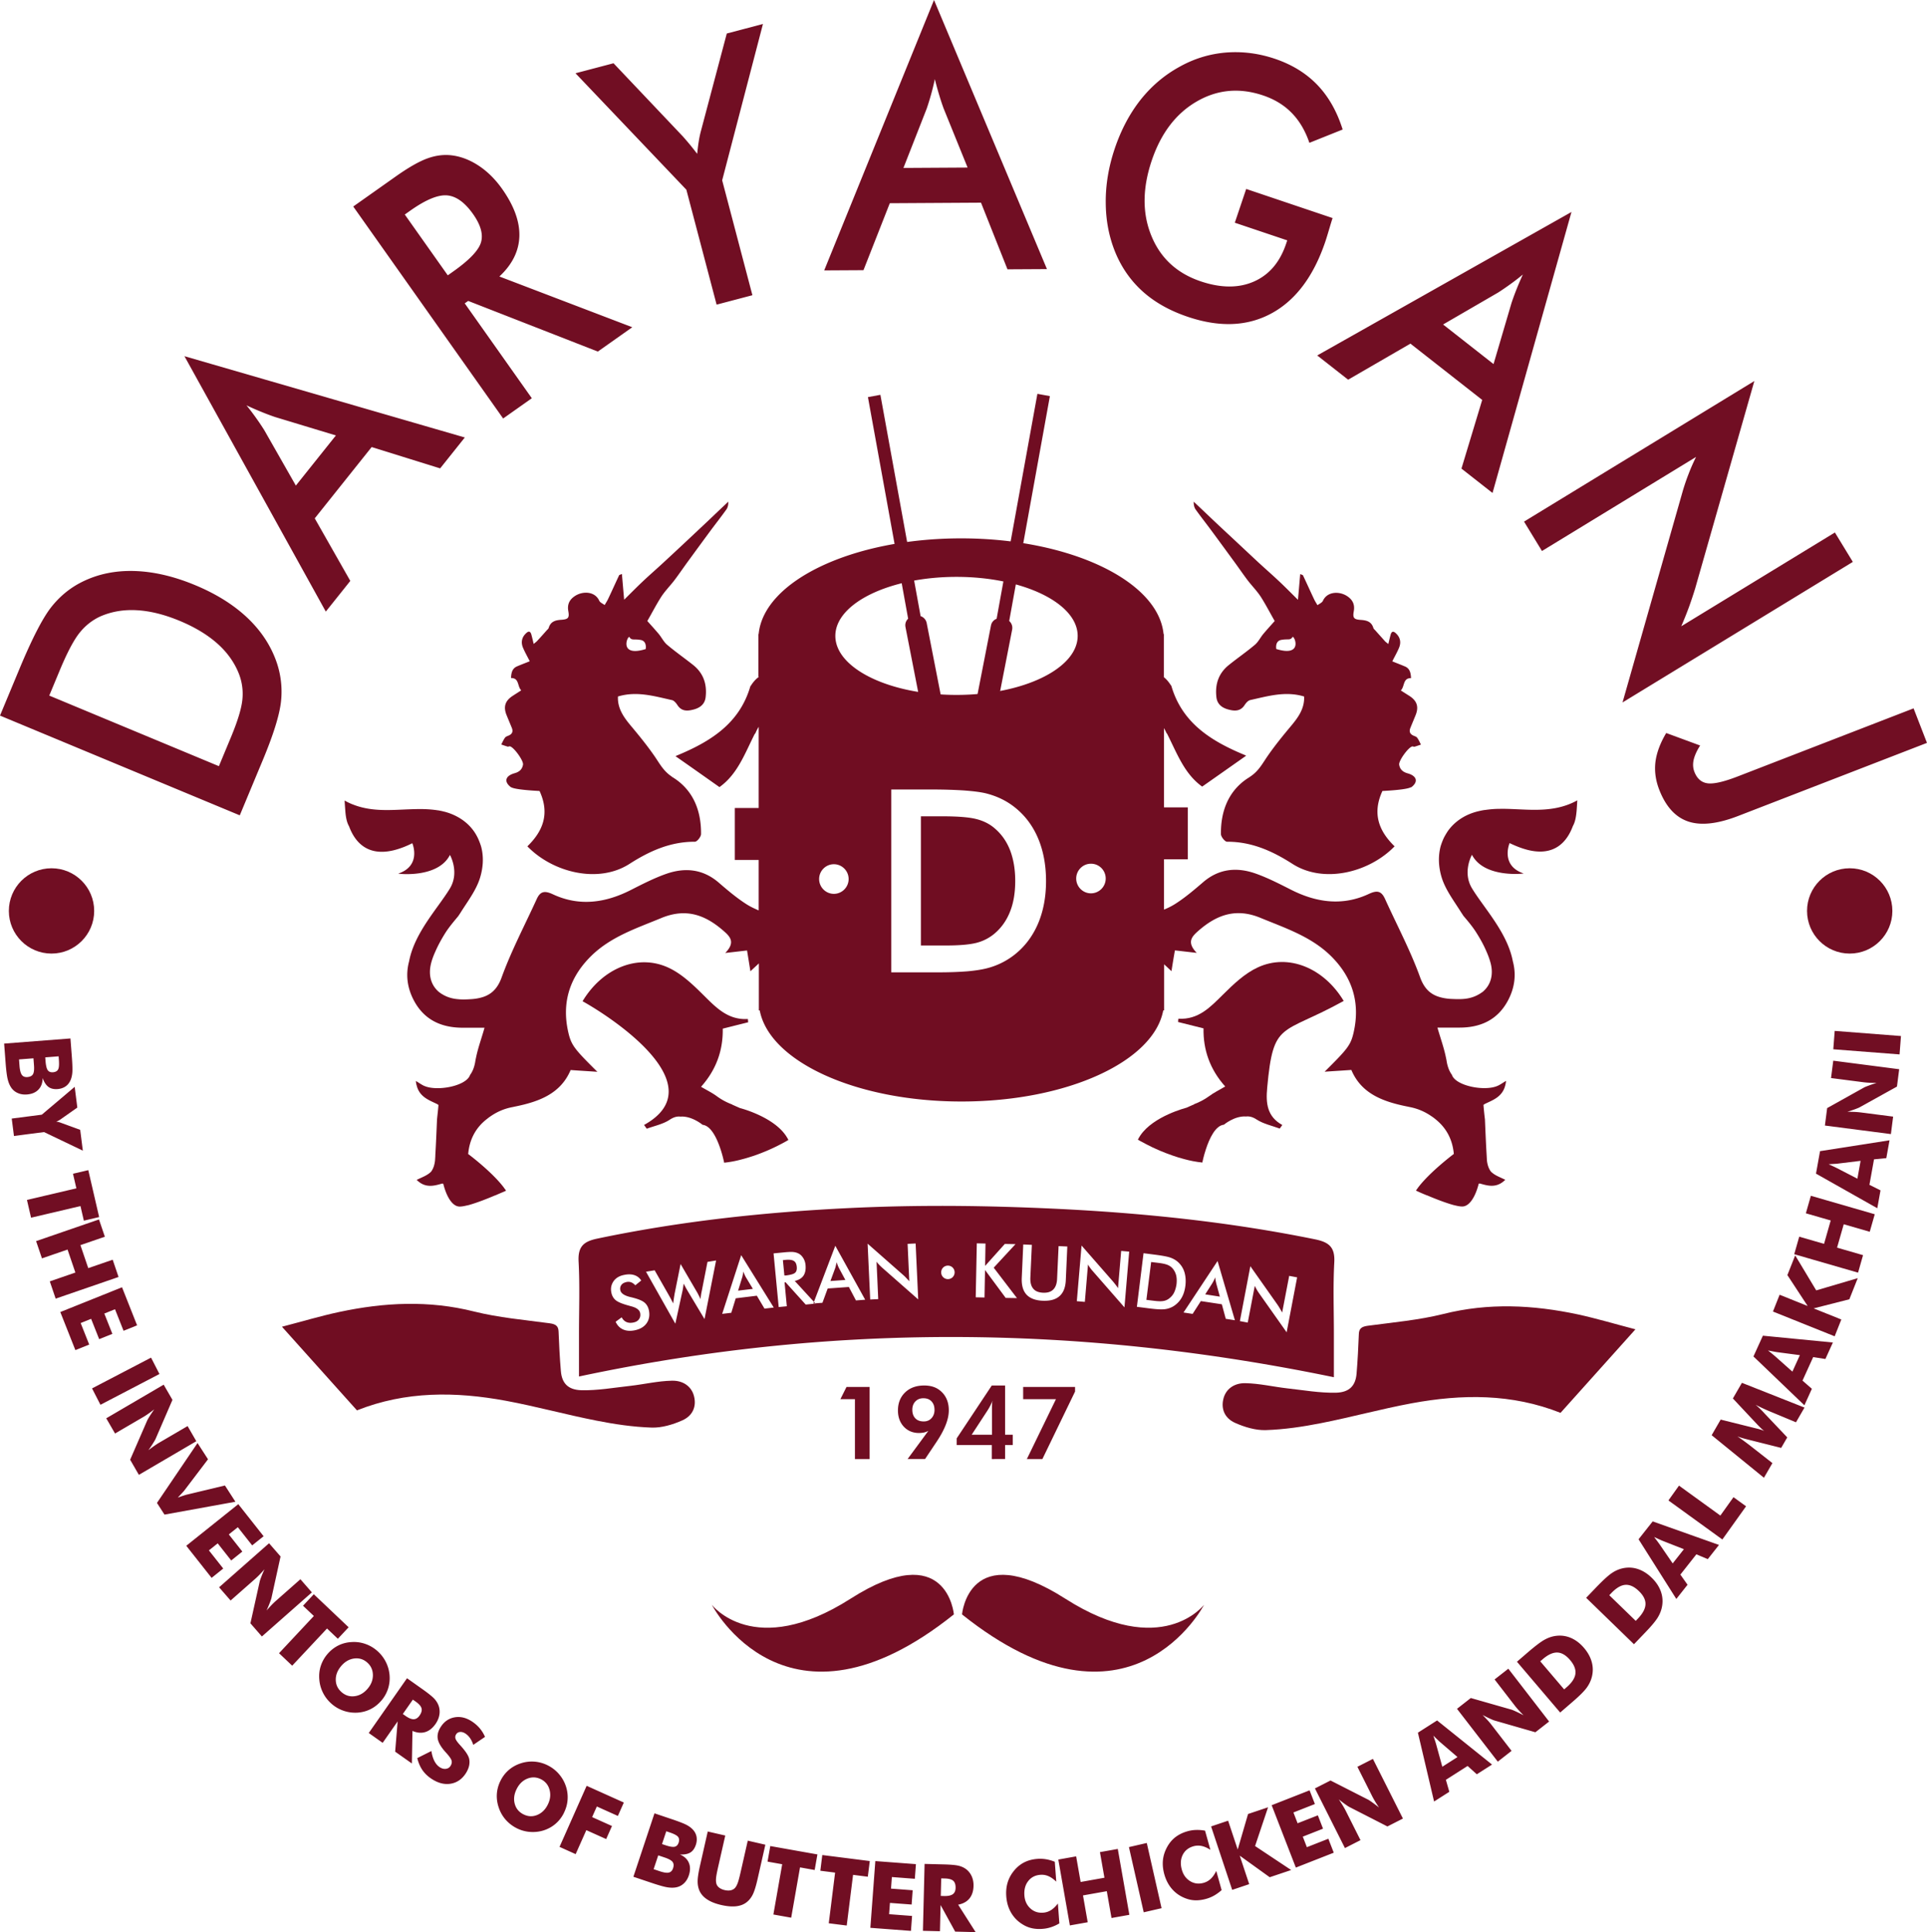
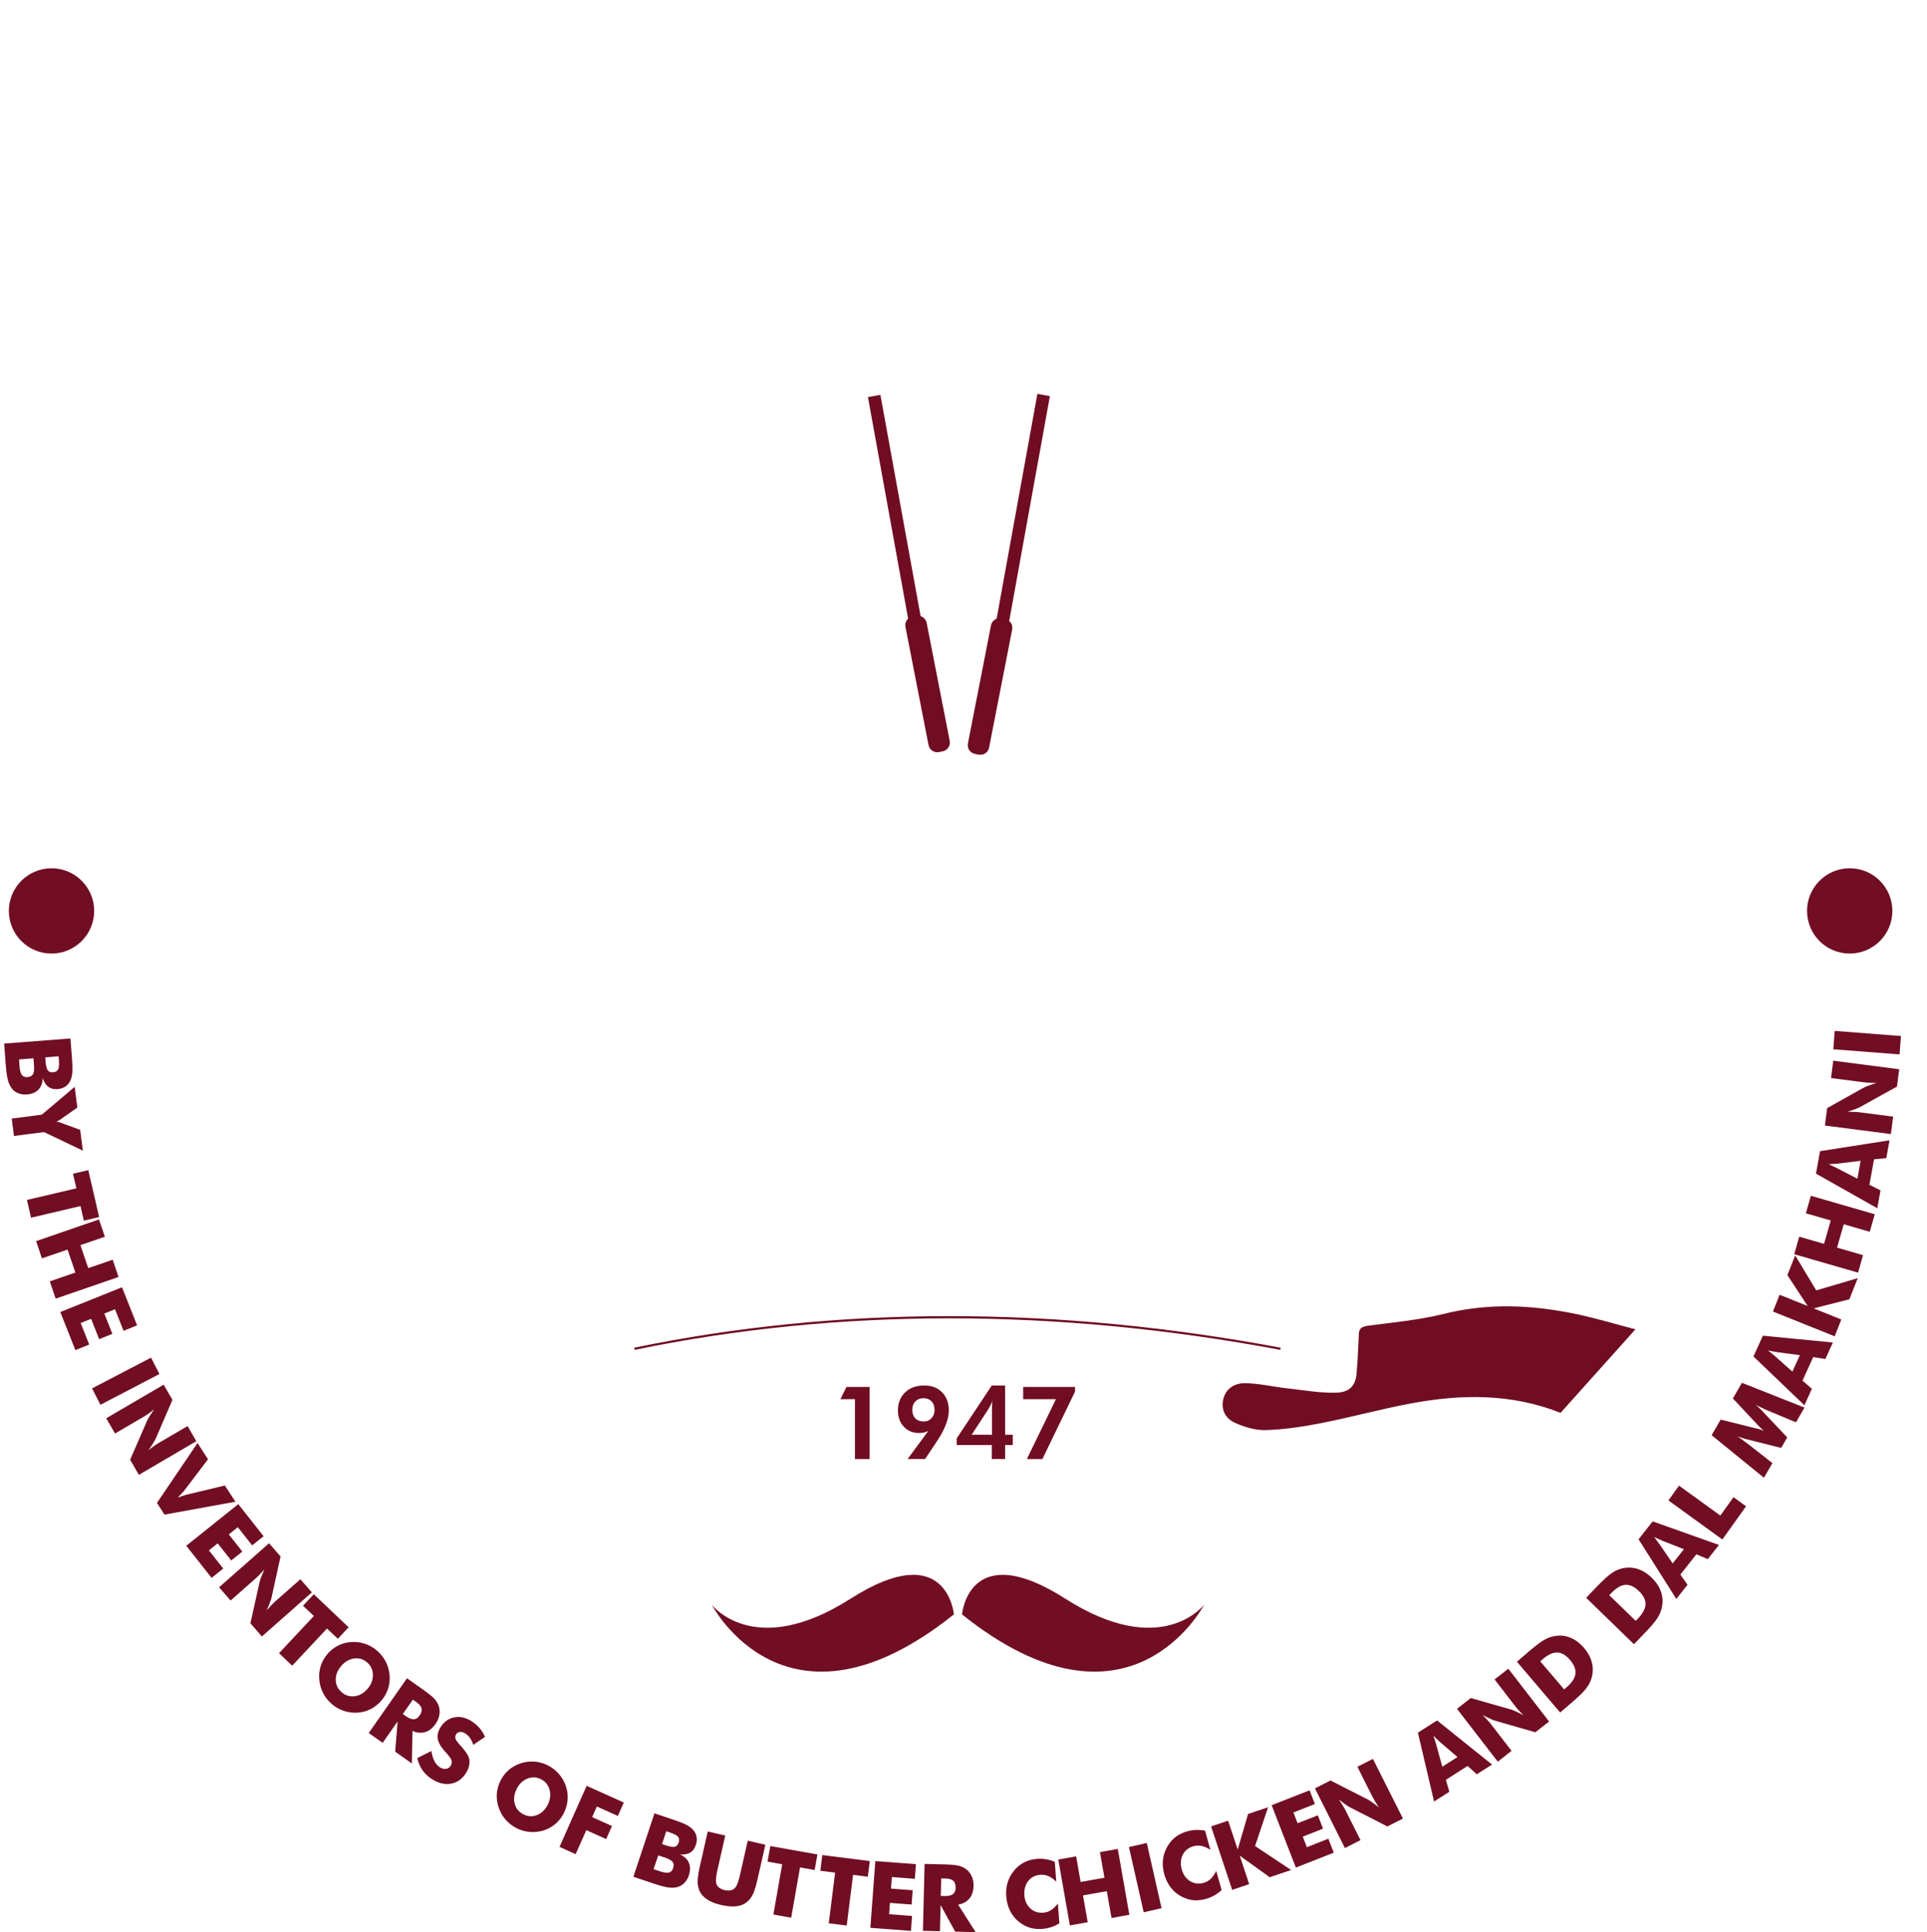
<svg xmlns="http://www.w3.org/2000/svg" data-bbox="0 0 604.82 606.56" viewBox="0 0 604.83 606.55" data-type="color">
  <g>
    <path d="M299.4 506.82s-2.08-24.3-32.42-4.94c-30.33 19.36-43.57 1.9-43.57 1.9s23.3 45.18 75.98 3.04" fill="#710e23" fill-rule="evenodd" data-color="1" />
    <path d="M301.95 506.82s2.08-24.3 32.41-4.94c30.34 19.36 43.57 1.9 43.57 1.9s-23.3 45.18-75.98 3.04" fill="#710e23" fill-rule="evenodd" data-color="1" />
    <path d="m14.2 331.95.09 1.14c.11 1.41.34 2.36.68 2.87.35.5.9.72 1.66.66.79-.06 1.31-.35 1.6-.87.28-.51.36-1.48.26-2.9l-.09-1.23-4.19.33Zm-12.89-4.33 20.8-1.61.44 5.74c.18 2.36.23 4.02.15 4.97s-.28 1.77-.6 2.48c-.37.8-.89 1.44-1.58 1.9s-1.5.72-2.44.8c-1.18.09-2.15-.14-2.89-.69s-1.34-1.48-1.81-2.78c0 1.49-.43 2.7-1.29 3.61s-2.06 1.43-3.61 1.55c-1.1.09-2.1-.07-2.98-.48a4.77 4.77 0 0 1-2.11-1.87c-.43-.68-.77-1.54-1.01-2.58s-.45-2.74-.63-5.12l-.45-5.92Zm4.66 4.97.15 2c.1 1.35.35 2.29.72 2.83.38.54.96.77 1.75.71.87-.07 1.46-.37 1.77-.91s.41-1.5.3-2.89l-.16-2.09-4.54.35Zm-2.29 18.55.7 5.48 9.44-1.22L26 361.23l-.83-6.53-5.68-2.08s-.11-.04-.23-.08c-.61-.24-1.14-.38-1.62-.41.49-.18 1-.46 1.52-.82.07-.05.12-.08.14-.11l4.97-3.49-.83-6.51-10.32 8.74-9.44 1.22Zm4.78 25.56 15.51-3.64-1.06-4.58 4.8-1.13 3.41 14.73-4.8 1.13-1.06-4.58-15.51 3.65zm2.87 12.93 1.84 5.42 8.03-2.77 2.46 7.22-8.03 2.77 1.84 5.42 19.74-6.8-1.84-5.42-7.67 2.64-2.46-7.22 7.67-2.64-1.84-5.42zm7.59 22.27 19.38-7.78 4.73 11.95-4.25 1.71-2.68-6.76-3.36 1.35 2.53 6.38-4.14 1.66-2.53-6.38-3.28 1.32 2.68 6.76-4.34 1.74-4.73-11.95Zm9.97 23.97 18.52-9.66 2.64 5.14-18.52 9.66zm4.46 9.39 2.76 4.77 8.91-5.21c.45-.26.95-.59 1.51-.98s1.18-.85 1.88-1.39c-.57.81-1.05 1.53-1.45 2.17-.39.63-.65 1.08-.76 1.33l-5.35 12.31 2.74 4.75 18.03-10.56-2.74-4.75-8.91 5.21c-.45.26-.95.59-1.51.98s-1.18.85-1.87 1.38c.58-.83 1.07-1.55 1.46-2.19.4-.63.66-1.07.77-1.32l5.31-12.29-2.76-4.77-18.03 10.56Zm15.91 26.57L62 453.02l3.29 5.1-7.52 9.91c-.08.1-.29.33-.62.69s-.78.83-1.34 1.43c.62-.22 1.18-.42 1.68-.58.5-.17.86-.28 1.06-.33l12.05-2.89 3.29 5.1-22.26 4.04-2.35-3.65Zm9.21 13.45 7.95 10.07 3.65-2.93-4.5-5.7 2.76-2.21 4.24 5.38 3.49-2.8-4.24-5.38 2.83-2.26 4.5 5.7 3.59-2.87-7.95-10.07-16.33 13.07Zm10.29 13.04 15.69-13.84 3.61 4.15-2.87 13.09c-.06.26-.23.74-.5 1.44-.26.7-.61 1.51-1.02 2.43.58-.66 1.1-1.23 1.57-1.72s.91-.9 1.3-1.25l7.75-6.84 3.6 4.13-15.69 13.84-3.6-4.13 2.91-13.11c.06-.27.22-.76.49-1.45.27-.7.6-1.5 1.01-2.41-.58.67-1.11 1.24-1.58 1.73s-.91.9-1.3 1.25l-7.75 6.83-3.61-4.15Zm18.81 20.67 4.14 3.93 10.93-11.67 3.4 3.22 3.38-3.61-10.93-10.37-3.38 3.61 3.4 3.22-10.92 11.67Zm32.13 14.88c-.98 1.15-2.1 2.04-3.37 2.68s-2.64 1.01-4.12 1.11c-1.48.09-2.91-.1-4.31-.57s-2.66-1.19-3.77-2.15c-1.13-.98-2.04-2.13-2.71-3.44-.67-1.32-1.07-2.71-1.19-4.17-.14-1.49 0-2.93.44-4.3a10.9 10.9 0 0 1 2.1-3.75c.97-1.14 2.09-2.03 3.37-2.68 1.28-.64 2.66-1.01 4.15-1.09 1.45-.11 2.87.07 4.27.54 1.39.47 2.66 1.19 3.79 2.17 1.12.97 2.03 2.12 2.71 3.44.68 1.33 1.08 2.72 1.21 4.19s-.03 2.89-.46 4.26a10.9 10.9 0 0 1-2.11 3.77m-12.45-2.62c-1.22-1.05-1.84-2.35-1.86-3.89-.03-1.54.55-3 1.71-4.36 1.14-1.34 2.49-2.12 4.02-2.34 1.54-.21 2.91.19 4.1 1.22 1.17 1.01 1.78 2.31 1.82 3.89.03 1.58-.52 3.04-1.66 4.37-1.15 1.35-2.49 2.13-4.03 2.34s-2.9-.2-4.1-1.23m8.49 12.79 4.37 3.09 4.7-6.73-.78 9.5 5.25 3.71.18-10.22c1.44.61 2.77.73 4 .36q1.845-.555 3.24-2.55c.61-.88 1.01-1.79 1.19-2.76.18-.96.12-1.89-.16-2.8-.26-.8-.7-1.55-1.32-2.26-.63-.71-1.89-1.73-3.79-3.08l-4.87-3.45-12 17.18Zm10.69-5.96 3.16-4.52.93.66c1.02.72 1.61 1.41 1.79 2.08s-.04 1.43-.64 2.29c-.51.73-1.12 1.11-1.82 1.13s-1.55-.33-2.56-1.04l-.86-.61Zm8.97 11.62c.2 1.27.52 2.32.96 3.17.44.84 1 1.49 1.69 1.93.64.41 1.28.57 1.91.49s1.12-.39 1.45-.92c.37-.59.48-1.15.32-1.7s-.75-1.39-1.8-2.53c-1.43-1.57-2.27-2.96-2.51-4.16-.24-1.21.05-2.47.87-3.77 1.07-1.7 2.5-2.72 4.3-3.07s3.6.05 5.4 1.19q1.455.93 2.52 2.16c.7.82 1.28 1.74 1.72 2.77l-3.69 2.51a7.6 7.6 0 0 0-1.01-2.13q-.63-.9-1.47-1.44c-.58-.37-1.13-.53-1.67-.48s-.94.29-1.22.73-.35.9-.2 1.37.6 1.11 1.35 1.93l.18.2c1.62 1.78 2.55 3.19 2.76 4.22.15.7.13 1.43-.03 2.17-.17.75-.49 1.49-.95 2.24-1.18 1.88-2.75 3-4.7 3.36s-3.95-.11-5.99-1.42c-1.23-.78-2.21-1.71-2.96-2.77-.74-1.06-1.3-2.34-1.66-3.83zm41.6 19.44c-.68 1.35-1.56 2.49-2.64 3.41-1.08.93-2.33 1.62-3.74 2.07-1.41.44-2.85.59-4.33.47a11 11 0 0 1-4.17-1.19c-1.33-.68-2.48-1.58-3.45-2.69-.96-1.12-1.67-2.37-2.13-3.77-.49-1.42-.68-2.85-.59-4.29.1-1.43.49-2.82 1.16-4.15.67-1.34 1.55-2.47 2.64-3.4 1.09-.92 2.35-1.61 3.77-2.06a11.05 11.05 0 0 1 8.48.7c1.32.67 2.47 1.57 3.44 2.69.97 1.13 1.69 2.38 2.16 3.78s.65 2.81.55 4.25-.49 2.82-1.16 4.16m-12.7.45c1.41.72 2.83.79 4.27.22 1.44-.58 2.57-1.65 3.36-3.24.79-1.57.98-3.11.58-4.64-.4-1.52-1.3-2.64-2.68-3.34-1.41-.71-2.83-.78-4.28-.21-1.44.57-2.57 1.65-3.36 3.23-.81 1.6-1.02 3.15-.63 4.64.39 1.5 1.3 2.61 2.73 3.34m11.34 10.22 5.06 2.28 3.35-7.53 6.23 2.8 1.82-4.1-6.23-2.8 1.48-3.33 6.6 2.97 1.87-4.21-11.67-5.25zm32.16-.88 1.08.36c1.33.45 2.29.61 2.89.48.59-.13 1.01-.56 1.25-1.28.25-.75.19-1.35-.17-1.82-.36-.46-1.21-.91-2.55-1.37l-1.16-.39-1.33 4.01Zm-8.98 10.26 6.62-19.91 5.43 1.83c2.23.75 3.77 1.35 4.61 1.79s1.52.95 2.04 1.52c.59.65.97 1.39 1.12 2.2.15.82.08 1.67-.22 2.57-.38 1.13-.96 1.94-1.75 2.41s-1.88.67-3.25.6c1.37.58 2.31 1.45 2.8 2.59.5 1.15.5 2.47.01 3.95-.35 1.06-.88 1.92-1.6 2.57-.71.66-1.56 1.07-2.53 1.23-.79.13-1.71.12-2.75-.06s-2.69-.65-4.94-1.41zm6.36-2.38 1.89.64c1.28.43 2.23.57 2.87.43.64-.15 1.08-.6 1.33-1.35.28-.84.22-1.5-.15-2-.37-.49-1.22-.96-2.53-1.4l-1.97-.66-1.45 4.35Zm16.96-11.83 5.52 1.27-2.26 9.96c-.33 1.46-.53 2.52-.61 3.18-.07.66-.07 1.22.02 1.69.09.57.37 1.06.84 1.45s1.08.68 1.84.85 1.43.18 2.02.03c.58-.16 1.05-.47 1.39-.94.28-.39.52-.89.74-1.52.21-.62.49-1.66.82-3.13l.32-1.4 1.94-8.56 5.52 1.27-2.45 10.82c-.51 2.25-1.02 3.87-1.53 4.88-.51 1-1.17 1.81-1.98 2.42-.88.67-1.97 1.07-3.28 1.21-1.31.13-2.82 0-4.55-.39-1.75-.4-3.17-.94-4.28-1.64-1.12-.69-1.93-1.54-2.45-2.52-.46-.9-.7-1.92-.73-3.05q-.045-1.695.72-5.07l.48-2.12 1.97-8.7Zm20.62 26.07 2.77-15.79-4.6-.82.86-4.89 14.79 2.63-.86 4.89-4.6-.82-2.77 15.79-5.6-1Zm17.38 2.75 1.99-15.91-4.63-.59.61-4.93 14.91 1.89-.62 4.92-4.63-.59-1.99 15.91-5.65-.71Zm13.06 1.41 1.56-20.94 12.74.96-.34 4.6-7.21-.55-.27 3.63 6.8.52-.33 4.48-6.8-.51-.27 3.54 7.21.55-.35 4.69-12.74-.96Zm16.5.94.52-20.99 5.95.15c2.32.06 3.95.21 4.85.45.91.24 1.69.62 2.35 1.14.73.59 1.29 1.34 1.68 2.23.38.9.56 1.88.53 2.96q-.06 2.43-1.29 3.93c-.82 1-2 1.64-3.53 1.94l5.48 8.61-6.42-.16-4.58-8.34-.2 8.22-5.34-.13Zm5.61-10.94 1.05.03c1.22.03 2.12-.16 2.7-.56.57-.41.87-1.06.89-1.96.03-1.05-.22-1.81-.73-2.26-.52-.46-1.39-.7-2.64-.73l-1.14-.03-.14 5.52Zm35.78-10.72.46 6.24c-.84-.81-1.66-1.39-2.46-1.73a5.2 5.2 0 0 0-2.52-.42c-1.63.12-2.91.78-3.83 1.98-.93 1.19-1.32 2.69-1.19 4.49.12 1.68.74 3.03 1.85 4.06s2.46 1.48 4.05 1.36c.88-.07 1.69-.33 2.43-.79s1.47-1.16 2.18-2.09l.46 6.24c-.86.51-1.74.91-2.61 1.19-.88.29-1.76.46-2.68.53-1.13.09-2.19.03-3.17-.17s-1.89-.55-2.74-1.04q-2.445-1.395-3.84-3.69c-.93-1.53-1.47-3.29-1.62-5.29-.12-1.6.03-3.08.45-4.43s1.11-2.6 2.07-3.74c.91-1.09 1.96-1.94 3.16-2.54s2.55-.95 4.07-1.07q1.365-.105 2.73.12c.9.15 1.82.42 2.76.79m4.72 19.98 5.6-1-1.48-8.42 7.47-1.33 1.48 8.42 5.6-1-3.63-20.68-5.6 1 1.41 8.04-7.47 1.33-1.41-8.04-5.6 1zm23.18-4.12-4.64-20.47 5.6-1.29 4.64 20.47zm19.25-25.63 1.68 6.02c-.98-.63-1.9-1.03-2.76-1.21a5.3 5.3 0 0 0-2.56.09c-1.57.45-2.7 1.35-3.37 2.7s-.77 2.9-.28 4.64c.45 1.62 1.32 2.82 2.61 3.61s2.7.96 4.24.53c.85-.24 1.59-.66 2.23-1.26s1.21-1.43 1.73-2.48l1.68 6.02c-.75.67-1.52 1.23-2.32 1.69s-1.64.8-2.52 1.05c-1.1.31-2.14.46-3.14.47-1 0-1.97-.16-2.89-.47-1.78-.59-3.28-1.54-4.49-2.85-1.22-1.32-2.09-2.94-2.63-4.86-.43-1.55-.57-3.02-.43-4.43s.58-2.76 1.29-4.08c.68-1.25 1.54-2.29 2.6-3.12q1.59-1.23 3.78-1.86a11 11 0 0 1 2.7-.42c.92-.03 1.87.04 2.86.22m8.51 18.59 5.34-1.8-2.97-8.94 9.41 6.77 6.73-2.26-11.33-7.53 4.08-12.17-6.28 2.11-3.25 11.15-3.01-9.05-5.34 1.8 6.62 19.91Zm19.97-7.02-7.58-19.56 11.9-4.67 1.67 4.3-6.74 2.65 1.31 3.39 6.36-2.49 1.62 4.19-6.35 2.5 1.28 3.31 6.74-2.65 1.7 4.38-11.9 4.67Zm15.41-6.1 4.89-2.49-4.65-9.25c-.24-.47-.53-.99-.88-1.57s-.78-1.24-1.27-1.98c.77.62 1.46 1.15 2.07 1.58.6.43 1.03.71 1.28.83l11.9 6.09 4.87-2.48-9.42-18.73-4.87 2.48 4.65 9.25c.24.47.53.99.88 1.58.35.58.77 1.24 1.26 1.96a46 46 0 0 0-2.09-1.59c-.61-.44-1.03-.72-1.26-.85l-11.88-6.05-4.89 2.49 9.42 18.73Zm30.56-25.53 4.78-3.05-5.48-4.71c-.17-.14-.42-.38-.77-.72-.35-.33-.79-.76-1.33-1.29.17.5.33.98.48 1.45.15.46.29.9.41 1.33l1.92 6.98Zm-2.57 10.92-5.08-21.62 6.02-3.84 17.25 13.85-4.78 3.05-2.89-2.61-6.82 4.35 1.08 3.76-4.78 3.05Zm19.99-12.53-12.8-16.58 4.33-3.39 12.81 3.66c.25.08.72.28 1.4.59s1.46.7 2.35 1.17c-.62-.62-1.16-1.18-1.61-1.68-.46-.5-.84-.96-1.16-1.38l-6.32-8.19 4.31-3.37 12.8 16.58-4.31 3.37-12.83-3.69c-.26-.07-.74-.27-1.41-.58-.68-.31-1.45-.7-2.33-1.15.63.63 1.16 1.19 1.62 1.69s.84.96 1.16 1.38l6.32 8.19-4.33 3.39Zm19.58-15.41 3.3-2.85.73-.63c2.06-1.78 3.48-3.2 4.27-4.27.79-1.08 1.33-2.21 1.64-3.41.4-1.57.4-3.13-.02-4.68s-1.22-3.02-2.42-4.43-2.53-2.44-3.98-3.09-2.98-.9-4.58-.74c-1.23.12-2.46.5-3.68 1.15-1.22.64-3.05 2.03-5.52 4.15l-3.3 2.85 13.57 15.95Zm1.24-7.26.72-.62q2.55-2.19 2.82-4.26c.18-1.37-.37-2.82-1.67-4.35-1.3-1.52-2.63-2.31-4.02-2.35-1.38-.04-2.93.67-4.62 2.14l-.72.62 7.5 8.81Zm21.93-14.18-15.01-14.58 3.02-3.15c2.25-2.35 3.95-3.9 5.1-4.66 1.15-.77 2.34-1.26 3.55-1.5 1.58-.31 3.13-.21 4.63.3q2.265.765 4.26 2.7c1.33 1.29 2.27 2.68 2.83 4.18s.72 3.05.46 4.65c-.19 1.22-.63 2.4-1.31 3.55-.68 1.14-1.96 2.7-3.85 4.66l-.66.69-3.02 3.15Zm.55-7.34.66-.69c1.55-1.62 2.35-3.12 2.4-4.51.06-1.38-.64-2.77-2.08-4.16-1.43-1.39-2.84-2.04-4.22-1.95s-2.85.95-4.4 2.57l-.66.69zm11.6-18.04 3.52-4.46-6.71-2.64q-.3-.12-.96-.42c-.44-.2-1-.46-1.68-.77.32.42.63.82.92 1.21.29.38.56.76.82 1.12zm1.14 11.16 3.52-4.46-2.25-3.19 5.02-6.36 3.58 1.51 3.52-4.46-20.81-7.39-4.43 5.61zm14.45-18.67-16.93-12.26 3.32-4.65 12.98 9.4 4.12-5.77 3.95 2.86zm25.78-41.41-2.67 4.62-8.41-3.5c-.6-.25-1.24-.54-1.96-.87-.71-.33-1.48-.71-2.3-1.12.7.57 1.52 1.34 2.47 2.35.19.21.33.37.43.47l7.03 7.41-1.91 3.3-9.87-2.48c-.14-.04-.34-.09-.62-.16-1.34-.32-2.42-.65-3.24-.98a73 73 0 0 1 1.93 1.36c.63.46 1.25.93 1.87 1.4l7.18 5.63-2.66 4.6-16.41-13.36 2.83-4.9 10.88 2.71c.08.02.2.05.38.09.97.23 1.78.49 2.41.77q-.45-.33-.96-.81t-1.2-1.2l-7.68-8.19 2.84-4.91zm-3.8-11.28 2.35-5.18-7.15-.94c-.22-.03-.56-.09-1.03-.18s-1.08-.21-1.82-.35c.41.33.81.64 1.18.95.37.3.73.6 1.07.89l5.39 4.8Zm3.77 10.56 2.35-5.18-2.95-2.56 3.36-7.39 3.83.6 2.35-5.18-21.97-2.14-2.96 6.52 15.98 15.32Zm9.51-21.65-19.38-7.78 2.09-5.27 8.8 3.53-6.36-9.7 2.45-6.19 6.6 10.99 13.03-3.84-2.63 6.63-11.21 2.86 8.69 3.49-2.09 5.27Zm7.33-19.98 1.57-5.5-8.16-2.36 2.1-7.34 8.16 2.36 1.57-5.5-20.05-5.8-1.57 5.5 7.8 2.25-2.09 7.34-7.79-2.25-1.57 5.5 20.05 5.8Zm-.2-29.51 1-5.6-7.15.87c-.22.03-.56.06-1.04.08-.48.03-1.09.07-1.84.12q.72.315 1.38.63c.43.2.85.4 1.25.6l6.4 3.31Zm6.25 9.29-19.25-10.87 1.27-7.06 21.81-3.41-1.01 5.6-3.86.38-1.44 8 3.48 1.74-1.01 5.61Zm4.24-23.29-20.69-2.68.7-5.48 11.65-6.5q.36-.18 1.41-.57c.7-.27 1.53-.54 2.49-.84-.87 0-1.64-.01-2.32-.05-.68-.03-1.27-.09-1.79-.15l-10.22-1.32.7-5.45 20.69 2.68-.7 5.45-11.69 6.49c-.24.14-.71.33-1.4.59-.7.26-1.52.54-2.46.83.88 0 1.66.02 2.34.05s1.27.09 1.79.15l10.22 1.32-.7 5.48Zm2.74-25.01-20.8-1.61.44-5.77 20.8 1.61z" fill="#710e23" fill-rule="evenodd" data-color="1" />
-     <path d="m68.7 240.54 3.8-9.13c2.08-5.01 3.28-8.92 3.57-11.74.29-2.83-.08-5.54-1.08-8.13-1.39-3.53-3.62-6.69-6.72-9.46-3.09-2.76-7.03-5.15-11.82-7.15-4.81-2-9.26-3.11-13.4-3.35-4.16-.25-7.96.39-11.45 1.89-2.55 1.15-4.77 2.87-6.62 5.18s-3.93 6.28-6.26 11.88l-1.63 3.92-1.63 3.92 53.25 22.16Zm6.55 15.42L0 224.65l6.08-14.6c3.96-9.52 7.29-15.98 9.98-19.42 2.7-3.42 5.91-6.06 9.66-7.93 4.94-2.47 10.42-3.62 16.46-3.44q9.06.27 19.08 4.44c6.68 2.78 12.18 6.24 16.51 10.37 4.33 4.14 7.37 8.83 9.14 14.09a28.4 28.4 0 0 1 1.27 12.22c-.48 4.16-2.35 10.19-5.62 18.06l-1.22 2.92-6.08 14.6Zm17.61-103.52 12.57-15.74-19.15-5.8c-1.18-.41-2.54-.9-4.02-1.51-1.49-.6-3.12-1.3-4.89-2.13a75 75 0 0 1 3.1 4.09c.93 1.3 1.76 2.55 2.49 3.71zm45.29-5.4-21.5-6.69-17.86 22.38 11.16 19.64-7.69 9.63-44.37-80.18 88 25.52-7.73 9.69Zm2.39-60.6 1.75-1.24c5.08-3.59 7.97-6.64 8.69-9.15s-.11-5.46-2.51-8.86c-2.59-3.66-5.3-5.61-8.15-5.85s-6.69 1.36-11.52 4.77l-1.75 1.24 13.49 19.08Zm5.34 8.79 1.07-.76 40.69 15.9 10.81-7.64-41.71-15.93c4.03-3.75 6.11-7.95 6.27-12.57.15-4.64-1.66-9.62-5.42-14.94-2.15-3.04-4.61-5.47-7.4-7.31-2.8-1.83-5.68-2.92-8.65-3.24-2.47-.26-4.98.1-7.55 1.05-2.58.96-5.83 2.82-9.75 5.59l-13.37 9.45 47.05 66.55 9-6.36-21.06-29.79Zm79.04.4-9.49-36.07L180.63 23l11.94-3.14 21.7 22.9c.54.6 1.2 1.37 2.03 2.35.81.97 1.65 2.04 2.53 3.19.13-1.37.29-2.69.49-3.92.19-1.25.45-2.4.74-3.47l8.06-30.39 11.35-2.99-12.8 49.08 9.49 36.07-11.24 2.96Zm58.63-42.91 20.15-.12-7.52-18.54c-.43-1.18-.89-2.54-1.35-4.08a99 99 0 0 1-1.41-5.14c-.38 1.79-.79 3.44-1.23 4.99-.43 1.54-.88 2.97-1.32 4.26l-7.3 18.62Zm32.67 31.84-8.31-20.93-28.63.17-8.26 21.02-12.33.07L293.16 0l35.45 84.48-12.4.07Zm74.95-25.23 27.09 9.13c-.18.52-.41 1.27-.7 2.23-.75 2.54-1.26 4.23-1.56 5.11-3.66 10.86-9.26 18.37-16.79 22.51-7.55 4.15-16.34 4.54-26.36 1.16-5.62-1.89-10.3-4.51-14.06-7.85-3.76-3.35-6.68-7.46-8.7-12.33-1.98-4.82-3-10.03-3.03-15.65-.05-5.61.9-11.28 2.83-17.01 1.97-5.83 4.66-10.92 8.07-15.26 3.43-4.32 7.49-7.78 12.22-10.38 4.58-2.57 9.44-4.06 14.58-4.49 5.14-.41 10.27.23 15.37 1.95 5.38 1.81 9.84 4.56 13.34 8.2 3.5 3.65 6.16 8.31 7.95 14.01l-10.44 4.18c-1.3-3.81-3.14-6.93-5.55-9.39-2.39-2.45-5.38-4.28-8.98-5.49-7.42-2.5-14.38-1.86-20.88 1.93-6.5 3.78-11.19 9.96-14.08 18.53-2.94 8.73-2.98 16.6-.11 23.6q4.29 10.53 15.51 14.31c6.35 2.14 11.93 2.15 16.69.05 4.78-2.12 8.13-6.04 10.08-11.82l.37-1.1-16.46-5.54 3.57-10.59Zm61.76 42.53 15.85 12.44 5.64-19.19c.4-1.19.88-2.54 1.47-4.03s1.28-3.13 2.09-4.9a68 68 0 0 1-4.07 3.14q-1.95 1.41-3.69 2.52l-17.3 10.04Zm5.78 45.25 9.75 7.65 24.78-88.21-79.8 45.04 9.7 7.61 19.55-11.32 22.53 17.67-6.51 21.55Zm19.64 16.64 72.29-44.13-18.58 65.13c-.55 1.8-1.17 3.66-1.86 5.6-.7 1.92-1.53 4.01-2.5 6.26l48.22-29.44 5.63 9.23-72.29 44.13 18.91-66.38a67 67 0 0 1 1.83-5.36 59 59 0 0 1 2.35-5.34l-48.37 29.53zm55.28 70.28c-1.09 1.72-1.76 3.25-2.05 4.55-.28 1.32-.21 2.56.24 3.72.83 2.15 2.21 3.35 4.15 3.61 1.93.25 5.06-.46 9.38-2.13l55.27-21.4 4.2 10.84-59.28 22.95c-6.43 2.49-11.65 3.07-15.65 1.73s-7.05-4.68-9.11-10c-1.14-2.95-1.53-5.85-1.18-8.72.37-2.87 1.49-5.89 3.38-9.06l10.64 3.92Z" fill="#710e23" fill-rule="evenodd" data-color="1" />
    <path d="M16.17 272.58c7.4 0 13.39 6 13.39 13.39s-6 13.39-13.39 13.39-13.39-6-13.39-13.39 6-13.39 13.39-13.39" fill="#710e23" fill-rule="evenodd" data-color="1" />
    <path d="M580.57 272.58c7.4 0 13.39 6 13.39 13.39s-5.99 13.39-13.39 13.39-13.39-6-13.39-13.39 6-13.39 13.39-13.39" fill="#710e23" fill-rule="evenodd" data-color="1" />
-     <path d="M300.22 181.1c21 0 38.03 8.3 38.03 18.53s-17.03 18.53-38.03 18.53-38.03-8.3-38.03-18.53 17.03-18.53 38.03-18.53m-20.47 124.14v-57.39h12.52c4.07 0 7.55.12 10.41.31 2.86.22 5.13.5 6.81.91 3.32.84 6.21 2.21 8.73 4.15 3.29 2.53 5.81 5.8 7.52 9.76s2.58 8.52 2.58 13.6-.87 9.61-2.58 13.54-4.2 7.2-7.52 9.76a23.2 23.2 0 0 1-8.54 4.12c-1.59.4-3.63.72-6.12.94-2.49.19-5.41.31-8.79.31h-15.01Zm9.29-8.42h7.83c4.29 0 7.52-.28 9.66-.84a14.25 14.25 0 0 0 5.63-2.9c2.17-1.84 3.79-4.15 4.88-6.93 1.09-2.74 1.61-5.96 1.61-9.61s-.56-6.86-1.61-9.61c-1.09-2.78-2.7-5.08-4.88-6.92-1.58-1.37-3.54-2.34-5.81-2.9-2.24-.56-5.78-.84-10.6-.84h-6.71v40.61zm53.38-25.67c2.58 0 4.63 2.09 4.63 4.65s-2.08 4.65-4.63 4.65-4.63-2.09-4.63-4.65 2.08-4.65 4.63-4.65m-80.69.16c2.55 0 4.63 2.09 4.63 4.65s-2.08 4.65-4.63 4.65-4.63-2.09-4.63-4.65 2.08-4.65 4.63-4.65M160.37 247.1c.78.56 4.19.97 8.98 1.22 3.26 7.08 1.12 12.57-3.82 17.37 7.86 8.14 22.15 11.85 32.04 5.52 6.31-4.05 12.86-6.99 20.54-6.96.69 0 1.93-1.56 1.93-2.43.06-6.92-2.18-13.1-7.86-17.12-.4-.28-.84-.56-1.24-.81-.12-.12-.28-.22-.4-.31-2.33-1.65-3.48-3.81-4.94-5.96-2.33-3.4-4.94-6.61-7.58-9.76-2.08-2.5-3.95-5.05-4.07-8.45v-.75c5.84-1.78 11.37-.12 16.93 1.12.65.12 1.27.87 1.68 1.47 1.3 2.09 3.11 2.03 5.13 1.5 2.27-.59 3.57-1.87 3.79-3.9.47-4.06-.68-7.52-3.95-10.11-2.67-2.12-5.5-4.09-8.11-6.3-1.09-.9-1.74-2.31-2.67-3.43-1.21-1.43-2.49-2.84-3.57-4.05 1.49-2.59 2.83-5.21 4.41-7.67 1.21-1.84 2.8-3.43 4.13-5.18 1.55-2.06 2.98-4.18 4.5-6.24 2.3-3.15 4.6-6.3 6.93-9.45 1.62-2.18 3.29-4.3 4.85-6.49.44-.62.62-1.47.59-2.43-1.86 1.75-3.7 3.49-5.56 5.27-2.17 2.06-4.35 4.09-6.52 6.14-2.73 2.56-5.47 5.12-8.2 7.64-2.11 1.97-4.32 3.87-6.43 5.86-1.96 1.84-3.85 3.77-5.97 5.86-.25-2.68-.46-5.3-.71-8.08-.56.25-.81.28-.87.4-1.18 2.5-2.3 5.02-3.48 7.49-.31.66-.72 1.25-1.06 1.87-.59-.44-1.43-.78-1.71-1.37-1.34-2.99-5.22-3.09-7.68-1.43-1.71 1.15-2.39 2.65-2.02 4.71s0 2.56-2.14 2.71c-1.83.12-3.39.47-4.01 2.53-.09.31-.43.56-.65.81-.99 1.12-1.99 2.25-3.01 3.34-.22.25-.53.44-1.06.91-.25-1.03-.43-1.84-.65-2.65-.31-1.37-.87-1.59-1.86-.59-1.27 1.25-1.52 2.81-.84 4.43.56 1.34 1.3 2.62 2.11 4.24-1.37.56-2.71 1.06-4.01 1.62-1.52.66-1.8 2.06-1.86 3.65 2.61-.03 1.93 2.56 3.2 3.87-.96.62-1.8 1.15-2.61 1.68-2.49 1.59-3.08 3.52-1.93 6.24.53 1.31 1.09 2.62 1.62 3.93.4 1.06.09 1.84-.96 2.31-.43.19-.96.34-1.21.69-.47.66-.81 1.44-1.18 2.15.68.22 1.34.47 2.02.66.22.06.47-.13.68-.09 1.21.19 4.35 4.52 4.13 5.74-.25 1.53-1.21 2.31-2.67 2.71-2.86.81-3.45 2.65-1.06 4.43l-.03-.06Zm37.19-47.1c.71 1.15 1.34.53 3.48.9 2.14.34 1.62 2.87 1.62 2.87-8.73 2.68-5.59-4.55-5.07-3.74zm245.32 47.1c-.78.56-4.19.97-8.98 1.22-3.26 7.08-1.12 12.57 3.82 17.37-7.86 8.14-22.15 11.85-32.04 5.52-6.31-4.05-12.86-6.99-20.54-6.96-.68 0-1.93-1.56-1.93-2.43-.06-6.92 2.18-13.1 7.86-17.12.4-.28.84-.56 1.24-.81.12-.09.28-.22.43-.31 2.33-1.65 3.48-3.81 4.94-5.96 2.33-3.4 4.94-6.61 7.58-9.76 2.08-2.5 3.95-5.05 4.07-8.45v-.75c-5.84-1.78-11.37-.12-16.94 1.12-.65.16-1.28.87-1.68 1.47-1.31 2.09-3.14 2.03-5.13 1.5-2.27-.59-3.57-1.87-3.79-3.9-.46-4.06.69-7.52 3.95-10.11 2.67-2.15 5.5-4.09 8.11-6.3 1.09-.9 1.74-2.31 2.67-3.43 1.21-1.43 2.49-2.84 3.57-4.05-1.49-2.59-2.83-5.21-4.41-7.67-1.21-1.84-2.8-3.43-4.13-5.18-1.55-2.06-2.98-4.18-4.51-6.24-2.3-3.15-4.6-6.3-6.93-9.45-1.61-2.18-3.29-4.3-4.85-6.49-.43-.62-.62-1.47-.59-2.43 1.86 1.75 3.7 3.49 5.56 5.27 2.18 2.06 4.35 4.09 6.56 6.14 2.74 2.56 5.47 5.12 8.2 7.67 2.14 1.97 4.32 3.87 6.43 5.86 1.96 1.84 3.85 3.77 5.97 5.86.25-2.68.46-5.3.71-8.08.56.25.81.28.87.41 1.18 2.49 2.3 4.99 3.48 7.49.31.66.71 1.25 1.06 1.87.59-.44 1.43-.78 1.71-1.37 1.34-2.99 5.22-3.09 7.67-1.43 1.71 1.15 2.39 2.65 2.02 4.71s0 2.56 2.14 2.71c1.83.12 3.39.47 4.01 2.53.09.31.43.56.65.81.99 1.12 1.99 2.22 2.98 3.34.22.25.53.44 1.06.9.25-1.03.43-1.84.65-2.65.31-1.37.87-1.59 1.87-.59 1.27 1.25 1.52 2.81.84 4.43-.56 1.34-1.3 2.62-2.11 4.24 1.37.56 2.7 1.06 4.01 1.62 1.52.66 1.8 2.06 1.87 3.65-2.61-.03-1.93 2.56-3.2 3.87.96.62 1.8 1.15 2.64 1.68 2.49 1.59 3.08 3.52 1.93 6.24-.53 1.31-1.09 2.62-1.61 3.93-.4 1.06-.09 1.84.96 2.31.43.19.96.34 1.21.69.5.66.81 1.44 1.18 2.15-.68.22-1.33.47-2.02.66-.22.06-.46-.12-.68-.09-1.21.19-4.35 4.52-4.13 5.74.25 1.53 1.21 2.31 2.67 2.71 2.86.81 3.45 2.65 1.06 4.43l-.03-.09Zm-37.19-47.13c-.71 1.15-1.34.53-3.48.91-2.14.34-1.62 2.87-1.62 2.87 8.73 2.68 5.59-4.55 5.07-3.74l.03-.03Zm-203.5 153.25c.28.37.53.75.81 1.12 2.46-.9 5.13-1.43 7.24-2.84 1.27-.84 2.36-1.09 3.45-.94.03 0 .06 0 .09-.03 3.54-.12 6.74 2.59 6.74 2.59 2.67.28 4.54 4.34 5.62 7.61.78 2.31 1.15 4.28 1.15 4.28 1.9-.19 3.79-.56 5.59-1.06 1.27-.31 2.49-.72 3.67-1.09 1.46-.5 2.8-1.03 4.07-1.56 1.62-.69 3.05-1.37 4.16-1.96 1.68-.84 2.67-1.47 2.67-1.47-.22-.47-.5-.9-.78-1.34-4.13-6.08-14.42-8.67-14.42-8.67l-2.46-1.09h.03v-.03c-1.65-.62-3.23-1.43-4.78-2.56-1.46-1.09-3.14-1.9-5-3 4.82-5.4 6.93-11.54 6.81-18.25 2.86-.72 5.44-1.37 7.98-2l-.09-1.03c-6.34.37-10.07-3.68-14.08-7.64-3.26-3.24-6.8-6.61-10.87-8.48-9.57-4.43-20.69.15-26.94 10.54 9.26 5.15 41.7 26.45 19.27 38.86l.06.03Zm35.98-140.71c-.9.62-1.71 1.53-2.49 2.74-.06.09-.16.19-.19.28-3.39 11.57-12.37 17.25-23.09 21.68-.12.06-.25.12-.37.19 4.79 3.34 9.2 6.46 13.79 9.7 5.72-4.09 7.96-10.57 11.13-16.81 0 0 .03.06.06.09.12-.25.22-.5.34-.78 0 0 .28-.59.78-1.43v25.48h-7.49v16.31h7.49v15.85c-1.3-.56-2.58-1.15-3.76-1.9-3.14-2-6-4.43-8.82-6.86-4.94-4.24-10.53-4.77-16.38-2.74-3.82 1.34-7.46 3.21-11.09 5.05-7.99 4.09-16.22 5.27-24.52 1.4-2.67-1.25-4.01-.94-5.13 1.56-3.73 8.17-7.95 16.16-11 24.58-1.24 3.43-3.14 5.15-5.59 6.02-1.18.41-2.52.66-3.98.75-1.4.09-2.8.16-4.19 0-1.9-.16-3.54-.72-4.88-1.56-.19-.09-.37-.22-.53-.34-.16-.13-.34-.22-.47-.34-2.39-2-3.42-5.12-2.52-8.86.31-1.31.81-2.59 1.37-3.84.9-2.06 1.99-4.02 3.17-5.9 1.18-1.84 2.61-3.52 4.04-5.24.25-.4.53-.78.78-1.19 2.21-3.52 4.88-6.99 6.06-10.89 1.06-3.49 1.12-6.83.31-9.79-.25-.81-.56-1.62-.93-2.46-.4-.84-.84-1.62-1.33-2.31-2.05-2.9-5.19-5.02-9.04-6.08-.22-.06-.44-.09-.65-.16-.5-.12-1-.22-1.49-.31-.09 0-.19 0-.28-.03-1.49-.22-3.01-.34-4.6-.37-2.33-.03-4.69.09-7.05.19-4.91.22-9.82.31-14.67-1.56-.93-.34-1.86-.78-2.8-1.31 0 .31.06.62.06.94.06.87.13 1.75.19 2.62.15 1.68.43 3.28 1.15 4.52 1.74 4.71 5.59 9.64 14.17 7.49 1.71-.44 3.6-1.12 5.69-2.18 0 0 0 .03.03.09.34.84 2.46 7.14-4.44 9.45-.16.06 12.43 1.59 16.22-5.86 0 0 3.08 5.37 0 10.51-3.73 6.18-11.12 13.85-12.83 22.93-1.09 4.06-.65 8.3 1.65 12.51 3.32 6.05 8.79 8.36 15.47 8.3h6.56c-.9 3.24-2.02 6.24-2.64 9.26-.09.44-.19.84-.25 1.28-.28 1.78-.84 3.21-1.68 4.33 0 .03 0 .06-.03.13-1.4 3.37-10.32 5.02-14.29 3.27-.06 0-.12-.03-.16-.06-.71-.34-1.37-.81-2.49-1.5.03.53.12 1 .25 1.43.93 3.77 4.23 4.71 6.56 5.9v.06s.19.09.28.12c-.12 1.56-.31 3.09-.46 4.59-.16 3.78-.31 7.52-.53 11.17 0 .56-.06 1.12-.09 1.69-.16 1.37-.5 2.53-1.24 3.52-.22.22-.43.4-.65.56-1.06.81-2.39 1.28-3.89 2.03.09.09.22.15.31.25.4.37.84.69 1.24.91 2.21 1.22 4.41.56 6.4 0h.31s.06.06.12.09c.93 3.74 2.74 7.14 5.16 7.11.59 0 1.34-.12 2.21-.34h.06c.19-.03.34-.09.53-.12 0 0 .06 0 .09-.03 2.58-.72 5.81-2 8.23-3.03h.06c1.15-.5 2.08-.9 2.67-1.15.06 0 .09-.03.15-.06.31-.16.53-.25.53-.25-.15-.25-.34-.5-.53-.75-.06-.06-.09-.16-.15-.22-3.45-4.59-10.04-9.67-11-10.39-.06-.06-.12-.09-.12-.09h-.09c.4-4.68 2.39-8.3 5.75-10.95l.84-.66c.15-.09.31-.22.46-.31 1.93-1.34 4.16-2.34 6.68-2.84.37-.06.71-.16 1.06-.22 7.49-1.53 14.23-4.02 17.37-11.45 3.08.22 5.72.37 8.39.56-7.15-7.11-8.2-8.3-9.14-12.48-2.08-9.2.4-17.09 7.02-23.71 6.22-6.21 14.33-8.83 22.22-12.1 7.71-3.18 13.73-1 19.48 4.02 2.08 1.81 3.85 3.59.56 6.96 2.8-.31 4.57-.53 6.84-.78.31 1.87.62 3.81 1.06 6.52l2.64-2.46v14.75h.28c3.05 16.03 30.23 28.6 63.33 28.6s60.31-12.54 63.32-28.6h.28v-14.47l2.3 2.15c.43-2.68.74-4.62 1.09-6.52 2.27.25 4.04.47 6.84.78-3.26-3.4-1.49-5.15.56-6.96 5.75-5.02 11.81-7.21 19.48-4.02 7.86 3.24 16 5.9 22.22 12.1 6.62 6.61 9.07 14.54 7.02 23.71-.93 4.21-1.99 5.36-9.14 12.48 2.64-.19 5.31-.34 8.39-.56 3.14 7.45 9.88 9.92 17.37 11.45.37.06.72.16 1.06.22 2.52.5 4.75 1.5 6.68 2.84.15.09.31.22.47.31.28.22.59.44.84.66 3.32 2.65 5.35 6.27 5.75 10.95h-.09s-.06.03-.12.09c-.96.75-7.52 5.8-11 10.39-.06.06-.09.15-.15.22-.19.25-.37.5-.53.75 0 0 .22.09.53.25.06 0 .09.03.15.06.59.28 1.52.69 2.67 1.15h.06c2.42 1.03 5.66 2.31 8.23 3.03.03 0 .06 0 .09.03.19.03.34.09.53.13h.06c.84.22 1.61.34 2.21.34 2.39 0 4.23-3.4 5.16-7.11.03-.03.06-.06.12-.09h.31c1.99.56 4.16 1.22 6.37 0 .4-.22.84-.53 1.24-.9.09-.09.22-.16.31-.28-1.49-.75-2.83-1.22-3.88-2.03a5.4 5.4 0 0 1-.65-.56c-.71-.97-1.09-2.15-1.24-3.52l-.09-1.69c-.22-3.65-.37-7.39-.53-11.17-.19-1.5-.34-3.02-.47-4.58.09-.03.19-.09.28-.12v-.06c2.33-1.19 5.62-2.12 6.56-5.9.12-.44.22-.91.25-1.43-1.12.69-1.77 1.15-2.49 1.5a.23.23 0 0 0-.15.06c-3.98 1.78-12.9.09-14.29-3.28 0-.03 0-.06-.03-.13-.84-1.15-1.4-2.59-1.68-4.33-.06-.44-.16-.84-.25-1.28-.62-3.02-1.71-6.02-2.64-9.26h6.56c6.68.09 12.15-2.24 15.47-8.3 2.3-4.21 2.73-8.45 1.64-12.51-1.71-9.04-9.1-16.75-12.83-22.93-3.08-5.12 0-10.51 0-10.51 3.82 7.42 16.41 5.9 16.22 5.86-6.9-2.31-4.79-8.58-4.44-9.45 0-.06.03-.09.03-.09 2.11 1.03 3.98 1.71 5.69 2.15 8.58 2.15 12.43-2.78 14.17-7.49.71-1.25.99-2.84 1.15-4.52.09-.87.12-1.75.19-2.62 0-.31.03-.62.06-.94-.93.53-1.86.94-2.8 1.31-4.84 1.84-9.79 1.78-14.66 1.56-2.36-.09-4.72-.25-7.05-.19-1.59 0-3.11.16-4.6.37-.09 0-.19 0-.28.03-.53.09-1.02.19-1.52.31-.22.06-.43.09-.65.16-3.89 1.03-6.99 3.18-9.07 6.08-.47.72-.93 1.47-1.34 2.31-.37.81-.68 1.65-.93 2.46-.78 2.96-.75 6.27.31 9.79 1.18 3.87 3.85 7.36 6.06 10.89.25.4.53.78.77 1.18 1.43 1.68 2.86 3.37 4.04 5.24s2.3 3.84 3.17 5.9c.56 1.25 1.03 2.53 1.37 3.84.93 3.74-.12 6.86-2.49 8.86-.16.12-.31.22-.5.34s-.34.25-.53.34c-1.37.84-2.98 1.4-4.88 1.56-1.4.13-2.8.06-4.19 0-1.46-.09-2.8-.34-3.98-.75-2.49-.87-4.35-2.59-5.59-6.02-3.04-8.42-7.3-16.41-11-24.58-1.15-2.53-2.46-2.84-5.13-1.59-8.3 3.87-16.53 2.68-24.52-1.4-3.63-1.84-7.27-3.71-11.09-5.05-5.84-2.03-11.43-1.5-16.37 2.75-2.83 2.43-5.69 4.87-8.83 6.86-1.09.69-2.24 1.25-3.45 1.75v-15.79h7.46v-16.31h-7.46v-24.89l.46.87c.12.25.22.5.34.78 0 0 .03-.06.06-.09 3.2 6.27 5.44 12.73 11.12 16.81 4.63-3.24 9.01-6.33 13.8-9.7-.12-.06-.25-.12-.37-.19-10.72-4.43-19.7-10.11-23.09-21.68 0-.09-.12-.19-.19-.28-.69-1.06-1.4-1.9-2.18-2.5v-13.54h-.09c-1.62-16.72-29.46-30.04-63.54-30.04s-61.93 13.32-63.55 30.04h-.09v13.32l.15.16Zm-24.61 137.87h-.06z" fill="#700d22" data-color="2" />
-     <path d="m389.16 414.76 3.29-17.25 8.58 12.17c.22.34.47.72.68 1.09.22.37.47.81.72 1.28l2.21-11.51 2.49.47-3.29 17.25-8.76-12.41c-.22-.34-.47-.69-.65-1.06-.22-.37-.4-.75-.59-1.12l-2.21 11.54-2.49-.47.03.03Zm-4.42-.72-1.24-4.58-6.59-1-2.58 4.02-2.86-.44 10.69-16.16 5.44 18.59-2.86-.44Zm-6.49-7.7 4.63.72-1.12-4.09c-.06-.25-.12-.56-.19-.87-.06-.34-.12-.69-.15-1.09-.16.34-.28.69-.43.97-.16.31-.31.56-.44.81l-2.27 3.56h-.03Zm-21.41 3.87 2.08-16.78 3.67.47c2.39.31 4.04.62 5 1 .93.37 1.74.87 2.39 1.53.87.87 1.49 1.9 1.83 3.12s.43 2.59.25 4.09c-.19 1.5-.59 2.78-1.24 3.87a7.5 7.5 0 0 1-2.55 2.59 6.9 6.9 0 0 1-2.64.9c-.96.12-2.42.06-4.41-.19l-.75-.09-3.67-.47.03-.03Zm3.01-2.13 2.3.28c1.24.16 2.21.19 2.86.09a3.95 3.95 0 0 0 1.74-.66c.68-.47 1.27-1.09 1.68-1.84.4-.78.68-1.69.84-2.75.12-1.06.09-2.03-.12-2.87a5.26 5.26 0 0 0-1.18-2.21c-.43-.47-.96-.81-1.59-1.06-.65-.25-1.65-.47-3.08-.63l-1-.12-.99-.12-1.49 11.88h.03Zm-21.87.44 1.49-17.5 9.79 11.2c.28.31.53.66.81 1s.56.75.84 1.19l.99-11.7 2.52.22-1.49 17.5-9.98-11.42c-.28-.31-.53-.63-.78-.97s-.47-.69-.68-1.06l-.99 11.73-2.52-.22zm-16.81-17.84 2.7.12-.47 10.26c-.06 1.53.22 2.68.9 3.49.65.81 1.71 1.22 3.11 1.28s2.45-.28 3.17-1c.74-.72 1.15-1.87 1.21-3.37l.47-10.26 2.74.12-.47 10.51c-.09 2.28-.74 3.96-1.96 5.05-1.21 1.09-2.95 1.56-5.28 1.47-2.3-.09-4.01-.75-5.1-1.93s-1.58-2.93-1.49-5.21l.47-10.51v-.03Zm-14.92 16.56.34-16.91 2.73.06-.12 7.02 6.18-6.89 3.36.06-6.84 7.39 7.3 9.55-3.54-.06-6.49-8.77-.16 8.64-2.73-.06zm-33.12.75-.81-17.56 11.15 9.82c.31.28.62.56.93.91.31.31.65.69 1 1.06l-.53-11.73 2.52-.12.81 17.56-11.37-10.01c-.31-.28-.59-.56-.9-.87-.28-.31-.56-.62-.81-.97l.53 11.76-2.52.12zm-4.48.25-2.21-4.21-6.65.47-1.65 4.49-2.86.22 6.9-18.12 9.38 16.94-2.89.22h-.03Zm-8.01-6.08 4.69-.34-1.99-3.71c-.12-.25-.25-.5-.37-.81s-.25-.66-.4-1.03c-.06.37-.12.72-.22 1.06-.06.31-.15.62-.25.9l-1.46 3.96zm-14.39.37.71 7.55-2.55.25-1.61-16.85 3.79-.37c1.12-.09 1.99-.13 2.61-.03.62.09 1.18.28 1.65.56.56.34.99.84 1.37 1.47.34.62.56 1.31.62 2.09.12 1.34-.09 2.43-.65 3.28-.56.81-1.49 1.37-2.74 1.65l6.52 7.11-3.08.31-6.31-6.99h-.31l-.03-.03Zm-.03-2.12h.5c1.43-.19 2.39-.44 2.83-.84.43-.37.62-1 .53-1.87-.09-.94-.4-1.56-.96-1.87-.56-.34-1.49-.44-2.89-.28l-.5.06.47 4.84.03-.03Zm-6.24 10.45-2.43-4.09-6.62.81-1.4 4.55-2.86.34 5.97-18.43 10.22 16.44-2.86.34-.03.03Zm-8.33-5.68 4.66-.56-2.18-3.62c-.12-.22-.28-.5-.4-.81-.16-.31-.31-.66-.43-1.03-.03.37-.09.72-.16 1.06-.06.34-.12.62-.22.9l-1.24 4.02-.03.03Zm-28.84-5.95 2.67-.44 4.51 7.92c.28.53.56.97.74 1.37.22.41.4.78.56 1.12.12-.94.25-1.84.4-2.71 0-.12.03-.19.03-.22l1.9-9.45 4.97 8.52c.25.4.47.81.68 1.25.22.41.44.84.62 1.28 0-.34.06-.75.12-1.18.06-.44.15-.94.28-1.53l1.77-9.01 2.7-.44-3.63 18.4-5.34-8.92c-.22-.41-.47-.78-.65-1.15-.19-.37-.37-.72-.56-1.06-.06.47-.12.9-.19 1.31-.06.41-.12.81-.22 1.19l-2.2 10.08-9.2-16.31h.03Zm-9.63 15.75 1.96-1.43c.34.69.84 1.19 1.46 1.47s1.34.34 2.21.16c.81-.16 1.4-.5 1.77-1.06.37-.53.5-1.19.34-1.94-.19-.97-1.18-1.68-2.92-2.12-.25-.06-.43-.12-.56-.16-1.99-.53-3.39-1.09-4.13-1.68s-1.24-1.43-1.43-2.47c-.28-1.34 0-2.53.72-3.56.74-1.03 1.86-1.68 3.35-1.96 1.21-.25 2.3-.22 3.2.09s1.62.87 2.11 1.68l-1.86 1.5c-.44-.47-.87-.78-1.31-.94s-.93-.19-1.43-.09c-.71.16-1.27.44-1.62.91-.34.47-.47 1-.34 1.65.19 1 1.3 1.75 3.36 2.21.15.03.28.06.37.09 1.77.44 3.04.94 3.79 1.53.74.59 1.24 1.44 1.46 2.53.31 1.56.06 2.93-.75 4.06-.81 1.12-2.05 1.84-3.73 2.18-1.4.28-2.61.19-3.66-.28-1.03-.47-1.8-1.28-2.33-2.43zm104.34-17.66c1.18 0 2.11.94 2.11 2.12s-.93 2.12-2.11 2.12-2.11-.94-2.11-2.12.93-2.12 2.11-2.12m121.15 35.03v-13.57c0-7.49-.28-14.97.12-22.4.28-4.8-1.59-6.39-5.97-7.3-26.91-5.49-54.13-8.3-81.5-9.61-21.97-1.03-42.79-1.28-64.76-.22-26.6 1.28-53.04 4.12-79.17 9.61-4.23.9-6.06 2.49-5.78 7.3.4 7.45.12 14.94.12 22.4v13.57c79.42-16.91 157.41-16.22 236.9.22h.03Z" fill="#700d22" data-color="2" />
-     <path d="M111.99 442.71c-7.67-8.55-15.32-17.1-23.49-26.2 6.46-1.68 12.18-3.4 18.05-4.65 14.05-2.99 28.06-3.71 42.29-.12 7.64 1.9 15.72 2.62 23.65 3.68 2.14.28 2.77 1 2.83 2.65.16 4.12.37 8.27.72 12.38.31 3.65 2.11 5.87 6.43 5.99 5.1.12 10.28-.81 15.38-1.37 4.35-.5 8.67-1.53 13.05-1.62 3.6-.09 6.25 1.9 6.96 4.99.75 3.09-.4 5.99-3.67 7.45-2.92 1.31-6.49 2.4-9.69 2.28-5.78-.19-11.62-1.06-17.28-2.18-9.54-1.87-18.89-4.46-28.46-6.24-15.75-2.9-31.38-3.09-46.76 3.03" fill="#700d22" data-color="2" />
    <path d="M489.83 443.52c7.67-8.55 15.32-17.09 23.49-26.2-6.46-1.68-12.18-3.4-18.05-4.68-14.05-2.99-28.06-3.71-42.29-.12-7.65 1.9-15.72 2.62-23.65 3.68-2.14.28-2.77 1-2.83 2.65-.16 4.12-.37 8.27-.71 12.38-.31 3.65-2.11 5.87-6.43 5.99-5.1.12-10.28-.81-15.38-1.37-4.35-.5-8.67-1.53-13.05-1.62-3.61-.09-6.25 1.9-6.96 4.99-.74 3.09.4 5.99 3.67 7.46 2.92 1.31 6.49 2.4 9.69 2.28 5.78-.19 11.62-1.06 17.28-2.18 9.54-1.87 18.89-4.46 28.49-6.24 15.76-2.9 31.38-3.09 46.77 3.03" fill="#700d22" data-color="2" />
-     <path d="M397.73 341.61c-.44 4.65-.06 8.92 4.75 11.57-.28.37-.53.75-.81 1.12-2.46-.91-5.13-1.47-7.24-2.84-1.27-.84-2.36-1.09-3.45-.94-.03 0-.06 0-.09-.03-3.54-.12-6.74 2.59-6.74 2.59-2.67.28-4.54 4.33-5.62 7.61-.78 2.31-1.15 4.27-1.15 4.27-1.9-.19-3.79-.56-5.63-1.06-1.27-.31-2.49-.72-3.67-1.12-1.46-.5-2.8-1.03-4.07-1.56-1.61-.69-3.05-1.37-4.16-1.97-1.68-.84-2.7-1.47-2.7-1.47.22-.47.5-.9.78-1.34 4.13-6.08 14.42-8.67 14.42-8.67l2.46-1.09h-.03v-.03c1.65-.62 3.23-1.43 4.78-2.56 1.46-1.09 3.14-1.9 5-3-4.82-5.39-6.93-11.54-6.81-18.25-2.86-.72-5.44-1.34-7.99-2l.09-1.03c6.34.37 10.07-3.68 14.08-7.64 3.26-3.24 6.81-6.61 10.88-8.48 9.57-4.43 20.69.16 26.94 10.54-19.7 10.92-22.06 5.96-24.02 27.29m-6.62 8.86h.06z" fill="#700d22" data-color="2" />
    <path d="m329.53 124.36-3.92-.72-12.8 70.62c-.87.31-1.59 1.09-1.77 2.09l-7.24 37.06c-.28 1.5.68 2.99 2.21 3.28l1.18.22c1.49.28 2.98-.69 3.26-2.22l7.24-37.06c.19-1.03-.19-2.03-.93-2.68zm-57.11.31 3.91-.72 12.62 69.47c.93.31 1.68 1.09 1.9 2.12l7.24 37.06c.28 1.5-.68 2.99-2.21 3.28l-1.18.22c-1.49.31-2.98-.69-3.26-2.22l-7.24-37.06c-.19-1 .16-1.97.84-2.59z" fill-rule="evenodd" fill="#700d22" data-color="2" />
    <path d="M401.86 423.77c-70.59-13.2-138.78-13.2-202.68 0l-.14-.67c63.99-13.22 132.27-13.22 202.94 0l-.13.67Z" fill="#700d22" data-color="2" />
    <path d="M268.34 458.05v-18.79h-4.57l1.92-3.84h7.26v22.63h-4.6Zm24.97-15.47c0-1.1-.31-1.98-.94-2.64-.62-.66-1.47-.98-2.54-.98s-1.88.34-2.53 1.01c-.63.67-.95 1.54-.95 2.61 0 1.12.31 2.02.94 2.68s1.5.98 2.64.98c1.01 0 1.83-.34 2.45-1.03.63-.69.94-1.57.94-2.64m-1.93 6.63c-.44.22-.89.39-1.36.51a9 9 0 0 1-1.57.16c-1.93 0-3.53-.66-4.78-1.98a6.7 6.7 0 0 1-1.37-2.25c-.31-.85-.47-1.8-.47-2.84q0-3.495 2.25-5.67c1.5-1.44 3.49-2.17 5.96-2.17s4.23.72 5.64 2.15c1.4 1.42 2.11 3.31 2.11 5.65 0 1.4-.32 2.93-.97 4.57-.64 1.64-1.59 3.4-2.87 5.31l-3.61 5.4h-5.48l6.52-8.85Zm19.9 8.85v-4.39h-11.01v-2.11l11.01-16.59h4.18v15.45h2.4v3.25h-2.4v4.39zm.07-7.64v-8.7l.03-.92c0-.18 0-.32.01-.42s.05-.33.11-.67c-.19.53-.42 1.06-.69 1.58-.26.52-.56 1.04-.91 1.58l-4.93 7.55h6.37Zm10.94 7.64 9.13-18.79h-10.29v-3.84h16.29v1.44l-10.26 21.2h-4.89Z" fill="#700d22" data-color="2" />
  </g>
</svg>